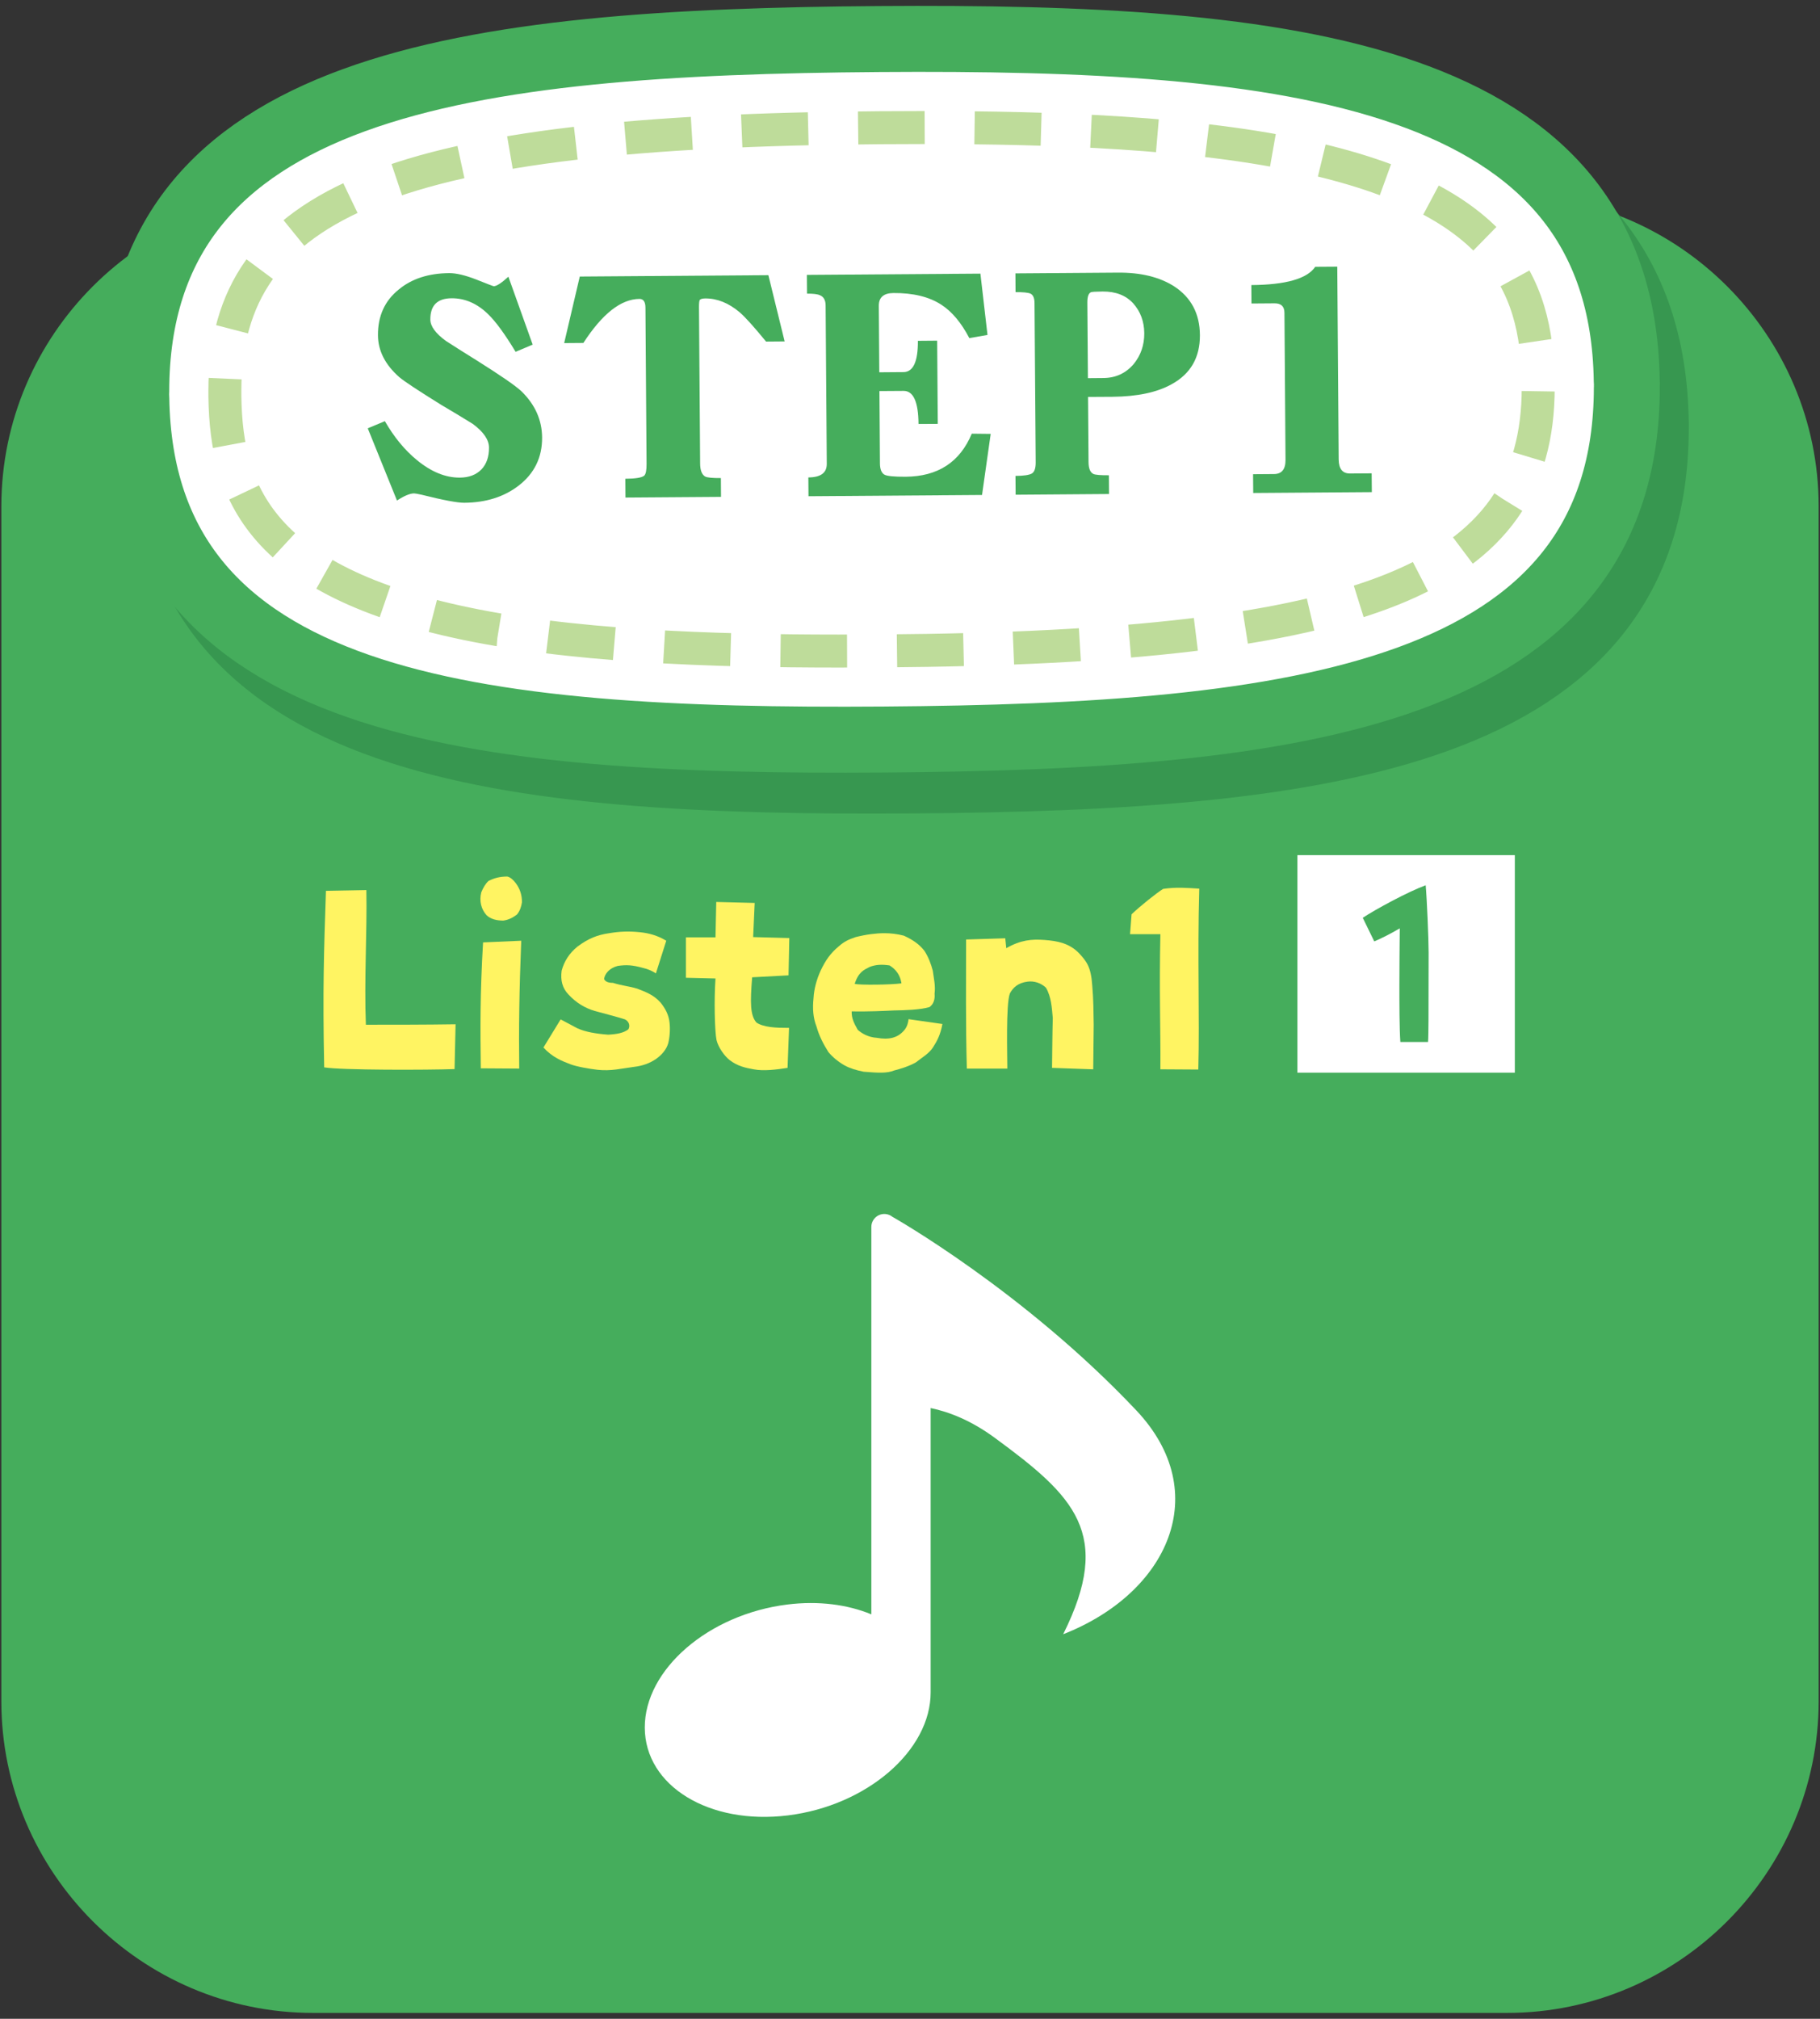
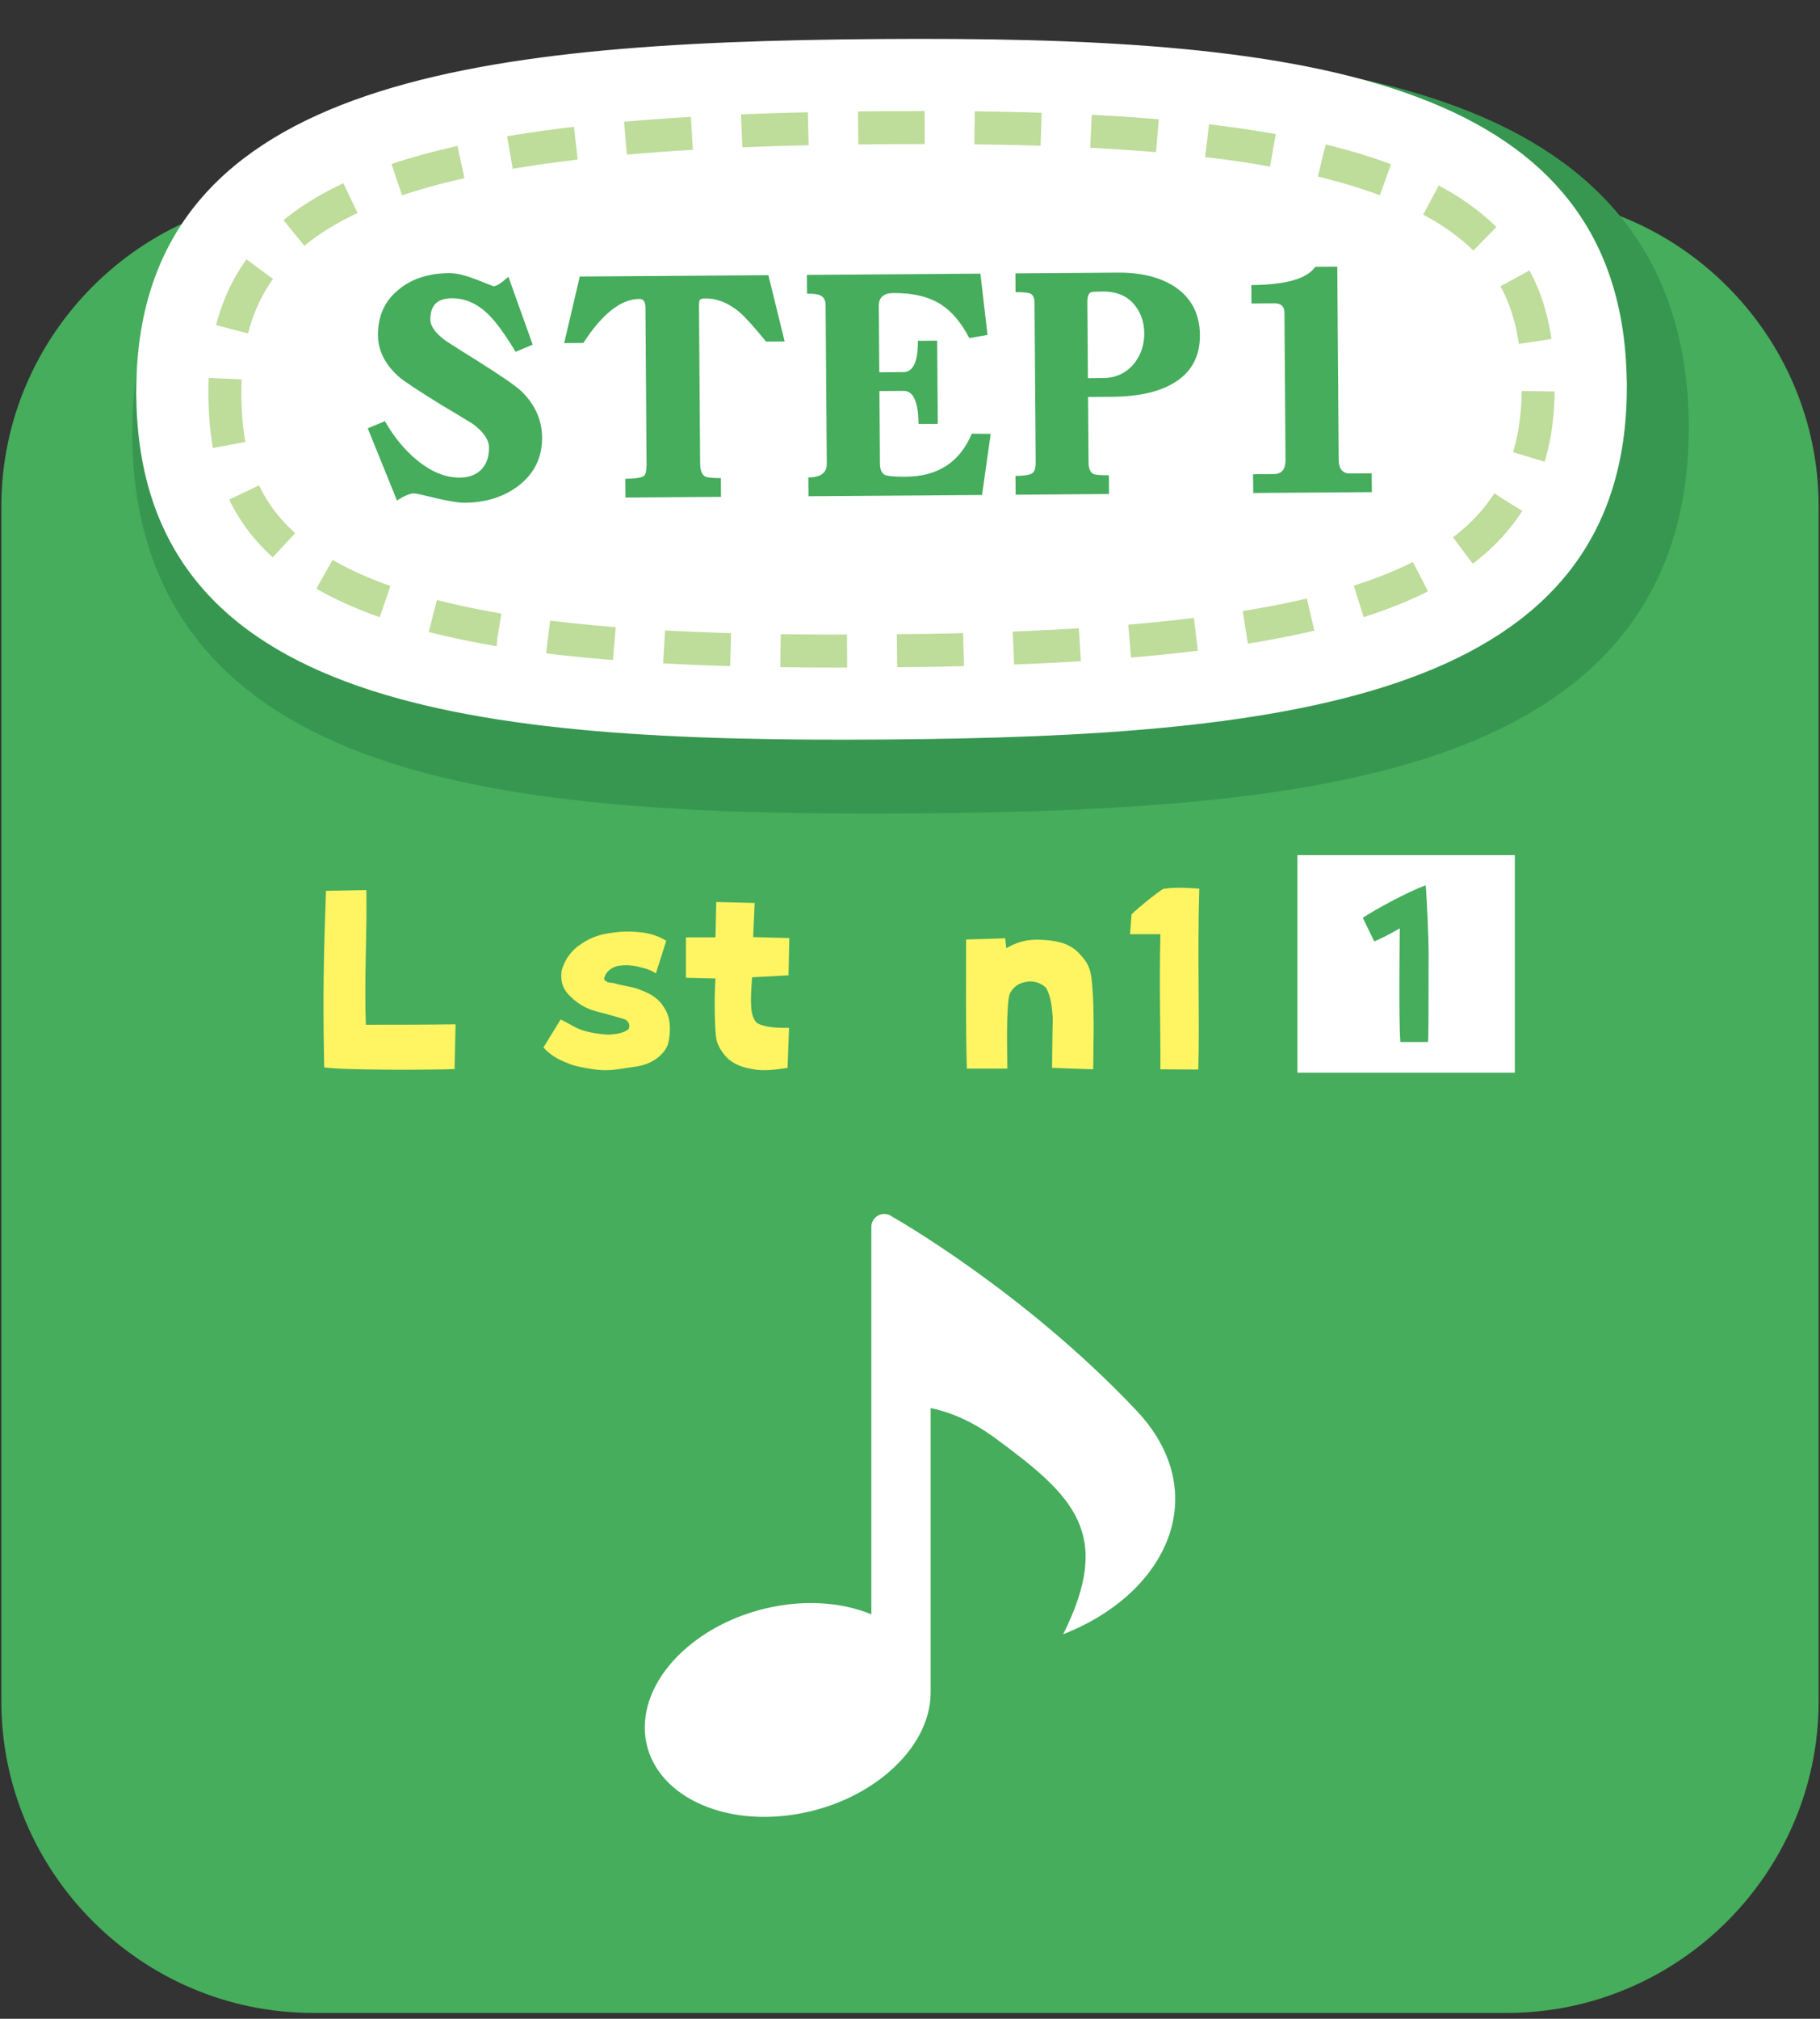
<svg xmlns="http://www.w3.org/2000/svg" version="1.1" id="レイヤー_1" x="0px" y="0px" width="138px" height="153px" viewBox="0 0 138 153" enable-background="new 0 0 138 153" xml:space="preserve">
  <rect x="0" y="0" width="138" height="153" fill="#333333" stroke="none" />
  <g>
    <g>
      <g>
        <g>
          <path fill="#45AD5C" d="M137.898,128.931c0,12.992-10.631,23.622-23.623,23.622H23.724c-12.992,0-23.622-10.63-23.622-23.622      V38.38c0-12.992,10.63-23.622,23.622-23.622h90.551c12.992,0,23.623,10.63,23.623,23.622V128.931z" />
        </g>
        <g>
          <g>
            <path fill="#379750" d="M125.555,32.194c0-0.087-0.009-0.168-0.009-0.255C125.187,8.472,99.942,5.833,68.845,6.06       c-31.1,0.225-56.3,3.232-56.316,26.7c0.001,0.088-0.008,0.169-0.007,0.256c0.001,0.085,0.012,0.169,0.011,0.256       c0.356,23.466,25.604,26.104,56.7,25.876c31.097-0.227,56.302-3.23,56.316-26.698       C125.549,32.362,125.558,32.278,125.555,32.194" />
            <path fill="none" stroke="#379750" stroke-width="5" stroke-miterlimit="10" d="M125.555,32.194       c0-0.087-0.009-0.168-0.009-0.255C125.187,8.472,99.942,5.833,68.845,6.06c-31.1,0.225-56.3,3.232-56.316,26.7       c0.001,0.088-0.008,0.169-0.007,0.256c0.001,0.085,0.012,0.169,0.011,0.256c0.356,23.466,25.604,26.104,56.7,25.876       c31.097-0.227,56.302-3.23,56.316-26.698C125.549,32.362,125.558,32.278,125.555,32.194z" />
          </g>
          <path fill="#FFFFFF" d="M123.358,29.091c0-0.084-0.009-0.168-0.013-0.252C122.99,5.374,97.745,2.734,66.648,2.959      c-31.1,0.227-56.3,3.234-56.316,26.701c0,0.086-0.008,0.167-0.007,0.255c0.001,0.087,0.011,0.169,0.011,0.256      c0.355,23.463,25.6,26.105,56.699,25.875c31.098-0.226,56.301-3.231,56.318-26.698      C123.349,29.263,123.361,29.178,123.358,29.091" />
-           <path fill="none" stroke="#45AD5C" stroke-width="5" stroke-miterlimit="10" d="M123.358,29.091      c0-0.084-0.009-0.168-0.013-0.252C122.99,5.374,97.745,2.734,66.648,2.959c-31.1,0.227-56.3,3.234-56.316,26.701      c0,0.086-0.008,0.167-0.007,0.255c0.001,0.087,0.011,0.169,0.011,0.256c0.355,23.463,25.6,26.105,56.699,25.875      c31.098-0.226,56.301-3.231,56.318-26.698C123.349,29.263,123.361,29.178,123.358,29.091z" />
          <path fill="#FFFFFF" d="M37.756,47.722C19.75,44.653,17.162,37.423,17.051,30.067c0-0.054,0-0.366-0.001-0.45      C17.059,15.175,30.051,9.945,66.697,9.679c8.832-0.065,20.139,0.06,29.23,1.609c18.006,3.068,20.592,10.297,20.703,17.651      c0.001,0.056,0.004,0.369,0.004,0.453c-0.011,14.443-13.004,19.669-49.651,19.938c-8.831,0.063-20.134-0.06-29.224-1.608H37.756      z" />
          <path fill="none" stroke="#BEDC9A" stroke-width="2.5" stroke-miterlimit="10" stroke-dasharray="5.046,3.785" d="      M37.756,47.722C19.75,44.653,17.162,37.423,17.051,30.067c0-0.054,0-0.366-0.001-0.45C17.059,15.175,30.051,9.945,66.697,9.679      c8.832-0.065,20.139,0.06,29.23,1.609c18.006,3.068,20.592,10.297,20.703,17.651c0.001,0.056,0.004,0.369,0.004,0.453      c-0.011,14.443-13.004,19.669-49.651,19.938c-8.831,0.063-20.134-0.06-29.224-1.608H37.756z" />
          <g>
            <path fill="#45AD5C" d="M41.104,33.153c0.011,1.511-0.581,2.724-1.775,3.649c-1.108,0.855-2.483,1.29-4.131,1.301       c-0.513,0.004-1.594-0.198-3.241-0.612c-0.301-0.064-0.488-0.099-0.559-0.098c-0.317,0.001-0.75,0.183-1.297,0.542       l-2.216-5.474l1.298-0.542c0.698,1.214,1.511,2.2,2.438,2.957c1.085,0.89,2.167,1.329,3.244,1.321       c0.69-0.003,1.237-0.21,1.641-0.622c0.385-0.408,0.577-0.96,0.572-1.657c-0.005-0.591-0.416-1.191-1.234-1.794       c-0.781-0.484-1.574-0.963-2.374-1.431c-1.755-1.09-2.822-1.793-3.198-2.113c-1.067-0.939-1.605-1.997-1.614-3.166       c-0.011-1.455,0.511-2.614,1.568-3.465c0.985-0.823,2.264-1.238,3.836-1.249c0.531-0.003,1.222,0.16,2.075,0.494       c0.831,0.332,1.267,0.499,1.302,0.498c0.213-0.001,0.583-0.241,1.109-0.72l1.842,5.146l-1.295,0.545       c-0.806-1.332-1.493-2.277-2.064-2.832c-0.837-0.826-1.77-1.234-2.797-1.226c-1.078,0.008-1.612,0.545-1.604,1.614       c0.003,0.507,0.396,1.047,1.177,1.617c0.783,0.505,1.565,0.999,2.348,1.484c1.813,1.14,2.942,1.918,3.387,2.338       C40.575,30.667,41.094,31.832,41.104,33.153z" />
            <path fill="#45AD5C" d="M59.495,25.877l-1.409,0.011c-0.91-1.112-1.576-1.853-2.005-2.223       c-0.838-0.706-1.706-1.054-2.608-1.047c-0.23,0.003-0.37,0.046-0.423,0.129c-0.034,0.088-0.052,0.263-0.05,0.533l0.087,11.845       c0.002,0.509,0.129,0.84,0.379,0.99c0.16,0.084,0.556,0.121,1.195,0.118l0.009,1.424l-7.243,0.052l-0.011-1.424       c0.778-0.005,1.257-0.084,1.434-0.239c0.121-0.119,0.18-0.416,0.175-0.89l-0.084-11.843c-0.003-0.442-0.156-0.661-0.456-0.659       c-1.397,0.011-2.815,1.123-4.249,3.335L42.778,26l1.183-5.042l14.301-0.103L59.495,25.877z" />
            <path fill="#45AD5C" d="M75.119,32.883l-0.657,4.629l-13.159,0.096l-0.011-1.424c0.938-0.007,1.402-0.349,1.398-1.027       l-0.088-11.997c0-0.407-0.146-0.667-0.429-0.784c-0.176-0.084-0.505-0.125-0.982-0.122l-0.012-1.421l13.16-0.095l0.537,4.646       l-1.378,0.24c-0.607-1.164-1.315-2.006-2.114-2.525c-0.924-0.605-2.136-0.901-3.641-0.891       c-0.742,0.007-1.113,0.331-1.108,0.975l0.037,5.032l1.831-0.014c0.742-0.005,1.107-0.796,1.096-2.371l1.461-0.012l0.046,6.306       l-1.46,0.008c-0.013-1.677-0.389-2.512-1.133-2.507l-1.83,0.012l0.038,5.491c0.004,0.423,0.112,0.701,0.327,0.837       c0.194,0.118,0.735,0.171,1.62,0.166c2.441-0.018,4.115-1.104,5.016-3.264L75.119,32.883z" />
            <path fill="#45AD5C" d="M90.982,25.394c0.011,1.697-0.704,2.938-2.146,3.727c-1.11,0.619-2.604,0.933-4.479,0.95L82.5,30.082       l0.037,4.931c0.002,0.491,0.128,0.796,0.378,0.911c0.159,0.068,0.548,0.099,1.166,0.095l0.011,1.421l-7.082,0.053l-0.012-1.425       c0.62-0.003,1.035-0.064,1.247-0.185c0.194-0.122,0.288-0.401,0.286-0.841l-0.09-12.073c-0.002-0.373-0.1-0.61-0.297-0.712       c-0.178-0.082-0.558-0.122-1.141-0.117l-0.01-1.421l7.773-0.057c1.73-0.014,3.149,0.332,4.254,1.035       C90.314,22.537,90.971,23.769,90.982,25.394z M86.763,25.248c-0.008-0.88-0.284-1.633-0.838-2.257       c-0.555-0.606-1.326-0.904-2.316-0.899c-0.529,0.005-0.833,0.024-0.902,0.06c-0.175,0.085-0.263,0.347-0.259,0.79l0.042,5.718       l1.165-0.01c0.938-0.005,1.706-0.358,2.304-1.059C86.503,26.926,86.769,26.146,86.763,25.248z" />
            <path fill="#45AD5C" d="M104.019,37.297l-8.995,0.065l-0.011-1.423l1.592-0.012c0.581-0.005,0.873-0.361,0.868-1.071       l-0.081-11.16c-0.006-0.474-0.252-0.709-0.749-0.707l-1.751,0.013l-0.01-1.397c2.618-0.02,4.229-0.479,4.844-1.383l1.672-0.011       l0.106,14.612c0.009,0.712,0.29,1.066,0.856,1.061l1.645-0.011L104.019,37.297z" />
          </g>
        </g>
      </g>
    </g>
    <g>
      <path fill="#FFFFFF" d="M86.156,106.885c-8.576-9.082-18.495-14.67-18.495-14.67c-0.295-0.233-0.699-0.278-1.037-0.114    c-0.339,0.164-0.555,0.508-0.555,0.885v29.361c-1.791-0.738-3.989-1.041-6.368-0.745c-5.988,0.745-10.826,4.926-10.811,9.335    c0.017,4.414,4.881,7.391,10.865,6.646c5.987-0.743,10.827-4.925,10.811-9.339v-21.532c1.412,0.295,3.069,0.94,4.854,2.251    c6.043,4.43,9.004,7.272,5.194,14.892C88.581,120.737,92.044,113.118,86.156,106.885z" />
    </g>
    <g>
      <g>
        <rect x="98.375" y="64.809" fill="#FFFFFF" width="16.486" height="16.486" />
        <g>
          <path fill="#45AD5C" d="M106.181,78.968c-0.074-0.945-0.074-3.132-0.074-4.24c0-1.33,0.016-3.132,0.029-4.372      c-0.753,0.443-1.344,0.739-1.934,0.99l-0.872-1.788c0.975-0.649,3.471-1.994,4.771-2.466c0.09,0.975,0.223,4.047,0.223,5.096      c0,5.599-0.016,5.953-0.03,6.515c0,0.073-0.015,0.191-0.015,0.266H106.181z" />
        </g>
      </g>
      <g>
        <path fill="#FFF462" d="M24.581,80.892c-0.118-5.927-0.021-8.771,0.134-13.378l3.065-0.057c0.058,3.269-0.171,6.812-0.037,10.205     c1.972,0,4.521,0,6.801-0.035l-0.077,3.396C32.437,81.096,25.865,81.112,24.581,80.892" />
-         <path fill="#FFF462" d="M36.898,69.366c-0.405-0.439-0.576-1.082-0.405-1.743c0.154-0.368,0.327-0.661,0.556-0.864     c0.442-0.22,0.862-0.329,1.42-0.329c0.229,0.055,0.457,0.256,0.649,0.515c0.309,0.422,0.46,0.88,0.46,1.431     c-0.056,0.35-0.152,0.66-0.383,0.936c-0.307,0.239-0.651,0.404-1.035,0.458C37.684,69.77,37.204,69.662,36.898,69.366      M36.457,80.966c-0.04-2.992-0.058-5.67,0.171-9.544l2.895-0.127c-0.153,3.763-0.192,6.736-0.153,9.69L36.457,80.966z" />
        <path fill="#FFF462" d="M43.238,80.653c-0.615-0.237-1.342-0.514-2.033-1.264l1.305-2.131l1.283,0.68     c0.614,0.273,1.38,0.404,2.318,0.477c0.689-0.037,1.169-0.13,1.532-0.404c0.134-0.219,0.097-0.569-0.248-0.752     c-0.748-0.239-1.591-0.441-2.3-0.642c-0.749-0.22-1.417-0.624-1.992-1.248c-0.46-0.478-0.615-1.066-0.517-1.799     c0.191-0.716,0.575-1.324,1.206-1.836c0.843-0.624,1.516-0.881,2.395-1.009c0.786-0.129,1.456-0.167,2.357-0.073     c0.67,0.073,1.303,0.239,1.975,0.643l-0.786,2.477c-0.269-0.183-0.596-0.33-0.998-0.421c-0.804-0.221-1.244-0.24-1.896-0.147     c-0.632,0.166-0.978,0.587-1.035,0.99c0.094,0.202,0.306,0.294,0.67,0.294c0.769,0.237,1.168,0.237,1.841,0.439     c0.67,0.258,1.263,0.478,1.781,1.066c0.364,0.458,0.614,0.936,0.671,1.504c0.057,0.477,0.02,1.084-0.097,1.561     c-0.132,0.459-0.458,0.863-0.919,1.193c-0.479,0.329-1.034,0.533-1.687,0.605c-0.977,0.128-1.723,0.33-2.757,0.221     C44.674,81.003,43.716,80.838,43.238,80.653" />
        <path fill="#FFF462" d="M55.326,80.341c-0.383-0.293-0.863-0.953-0.998-1.523c-0.135-0.678-0.191-3.009-0.077-4.661l-2.241-0.054     v-3.065h2.241l0.058-2.68l2.914,0.073l-0.116,2.588l2.742,0.073l-0.059,2.827l-2.759,0.147c-0.153,1.928-0.153,2.882,0.326,3.43     c0.556,0.369,1.474,0.404,2.472,0.404l-0.113,3.031c-0.807,0.127-1.822,0.257-2.57,0.109     C56.532,80.931,55.918,80.802,55.326,80.341" />
-         <path fill="#FFF462" d="M64.041,80.745c-0.48-0.273-0.901-0.623-1.227-1.009c-0.419-0.66-0.728-1.302-0.9-1.927     c-0.268-0.68-0.307-1.377-0.231-2.147c0.04-0.716,0.231-1.414,0.537-2.093c0.384-0.807,0.75-1.321,1.361-1.835     c0.461-0.404,0.767-0.532,1.304-0.716c0.804-0.201,1.553-0.294,2.165-0.294c0.479,0,0.977,0.056,1.477,0.186     c0.689,0.311,1.187,0.659,1.569,1.156c0.307,0.478,0.498,0.99,0.632,1.504c0.077,0.587,0.212,1.122,0.134,1.744     c0.041,0.422-0.076,0.788-0.382,1.009c-0.767,0.221-1.917,0.239-2.683,0.256c-0.787,0.038-1.877,0.092-3.219,0.073     c-0.019,0.531,0.191,0.919,0.46,1.396c0.286,0.256,0.785,0.568,1.456,0.606c0.9,0.165,1.552,0,2.014-0.516     c0.229-0.237,0.342-0.532,0.382-0.898l2.568,0.366c-0.154,0.828-0.403,1.286-0.709,1.763c-0.286,0.46-0.824,0.771-1.321,1.157     c-0.538,0.294-1.075,0.458-1.63,0.604c-0.558,0.22-1.168,0.185-2.318,0.093C64.941,81.114,64.443,80.966,64.041,80.745      M67.451,73.167c-0.612-0.092-1.055-0.057-1.494,0.108c-0.44,0.221-0.861,0.385-1.15,1.286c0.346,0.108,2.759,0.073,3.545-0.035     C68.218,73.643,67.643,73.294,67.451,73.167" />
        <path fill="#FFF462" d="M73.31,80.984c-0.094-3.321-0.058-6.663-0.058-9.782l2.971-0.092l0.077,0.751     c1.092-0.624,1.916-0.695,2.893-0.624c0.979,0.073,1.898,0.239,2.645,1.028c0.537,0.589,0.884,0.993,0.979,2.405     c0.097,1.065,0.097,2.074,0.113,2.993l-0.037,3.378l-3.123-0.11c0.019-1.213,0.019-2.441,0.056-3.782     c-0.075-0.807-0.113-1.595-0.517-2.293c-0.363-0.35-0.901-0.533-1.399-0.46c-0.728,0.092-1.11,0.46-1.34,0.901     c-0.307,0.825-0.191,4.733-0.191,5.688H73.31z" />
        <path fill="#FFF462" d="M87.985,81.04c0.021-3.213-0.095-5.929,0-10.242h-2.299l0.114-1.506c0.652-0.624,1.916-1.633,2.396-1.926     c1.015-0.148,1.781-0.075,2.738-0.019c-0.152,5.322,0.039,9.616-0.074,13.71L87.985,81.04z" />
      </g>
    </g>
  </g>
</svg>